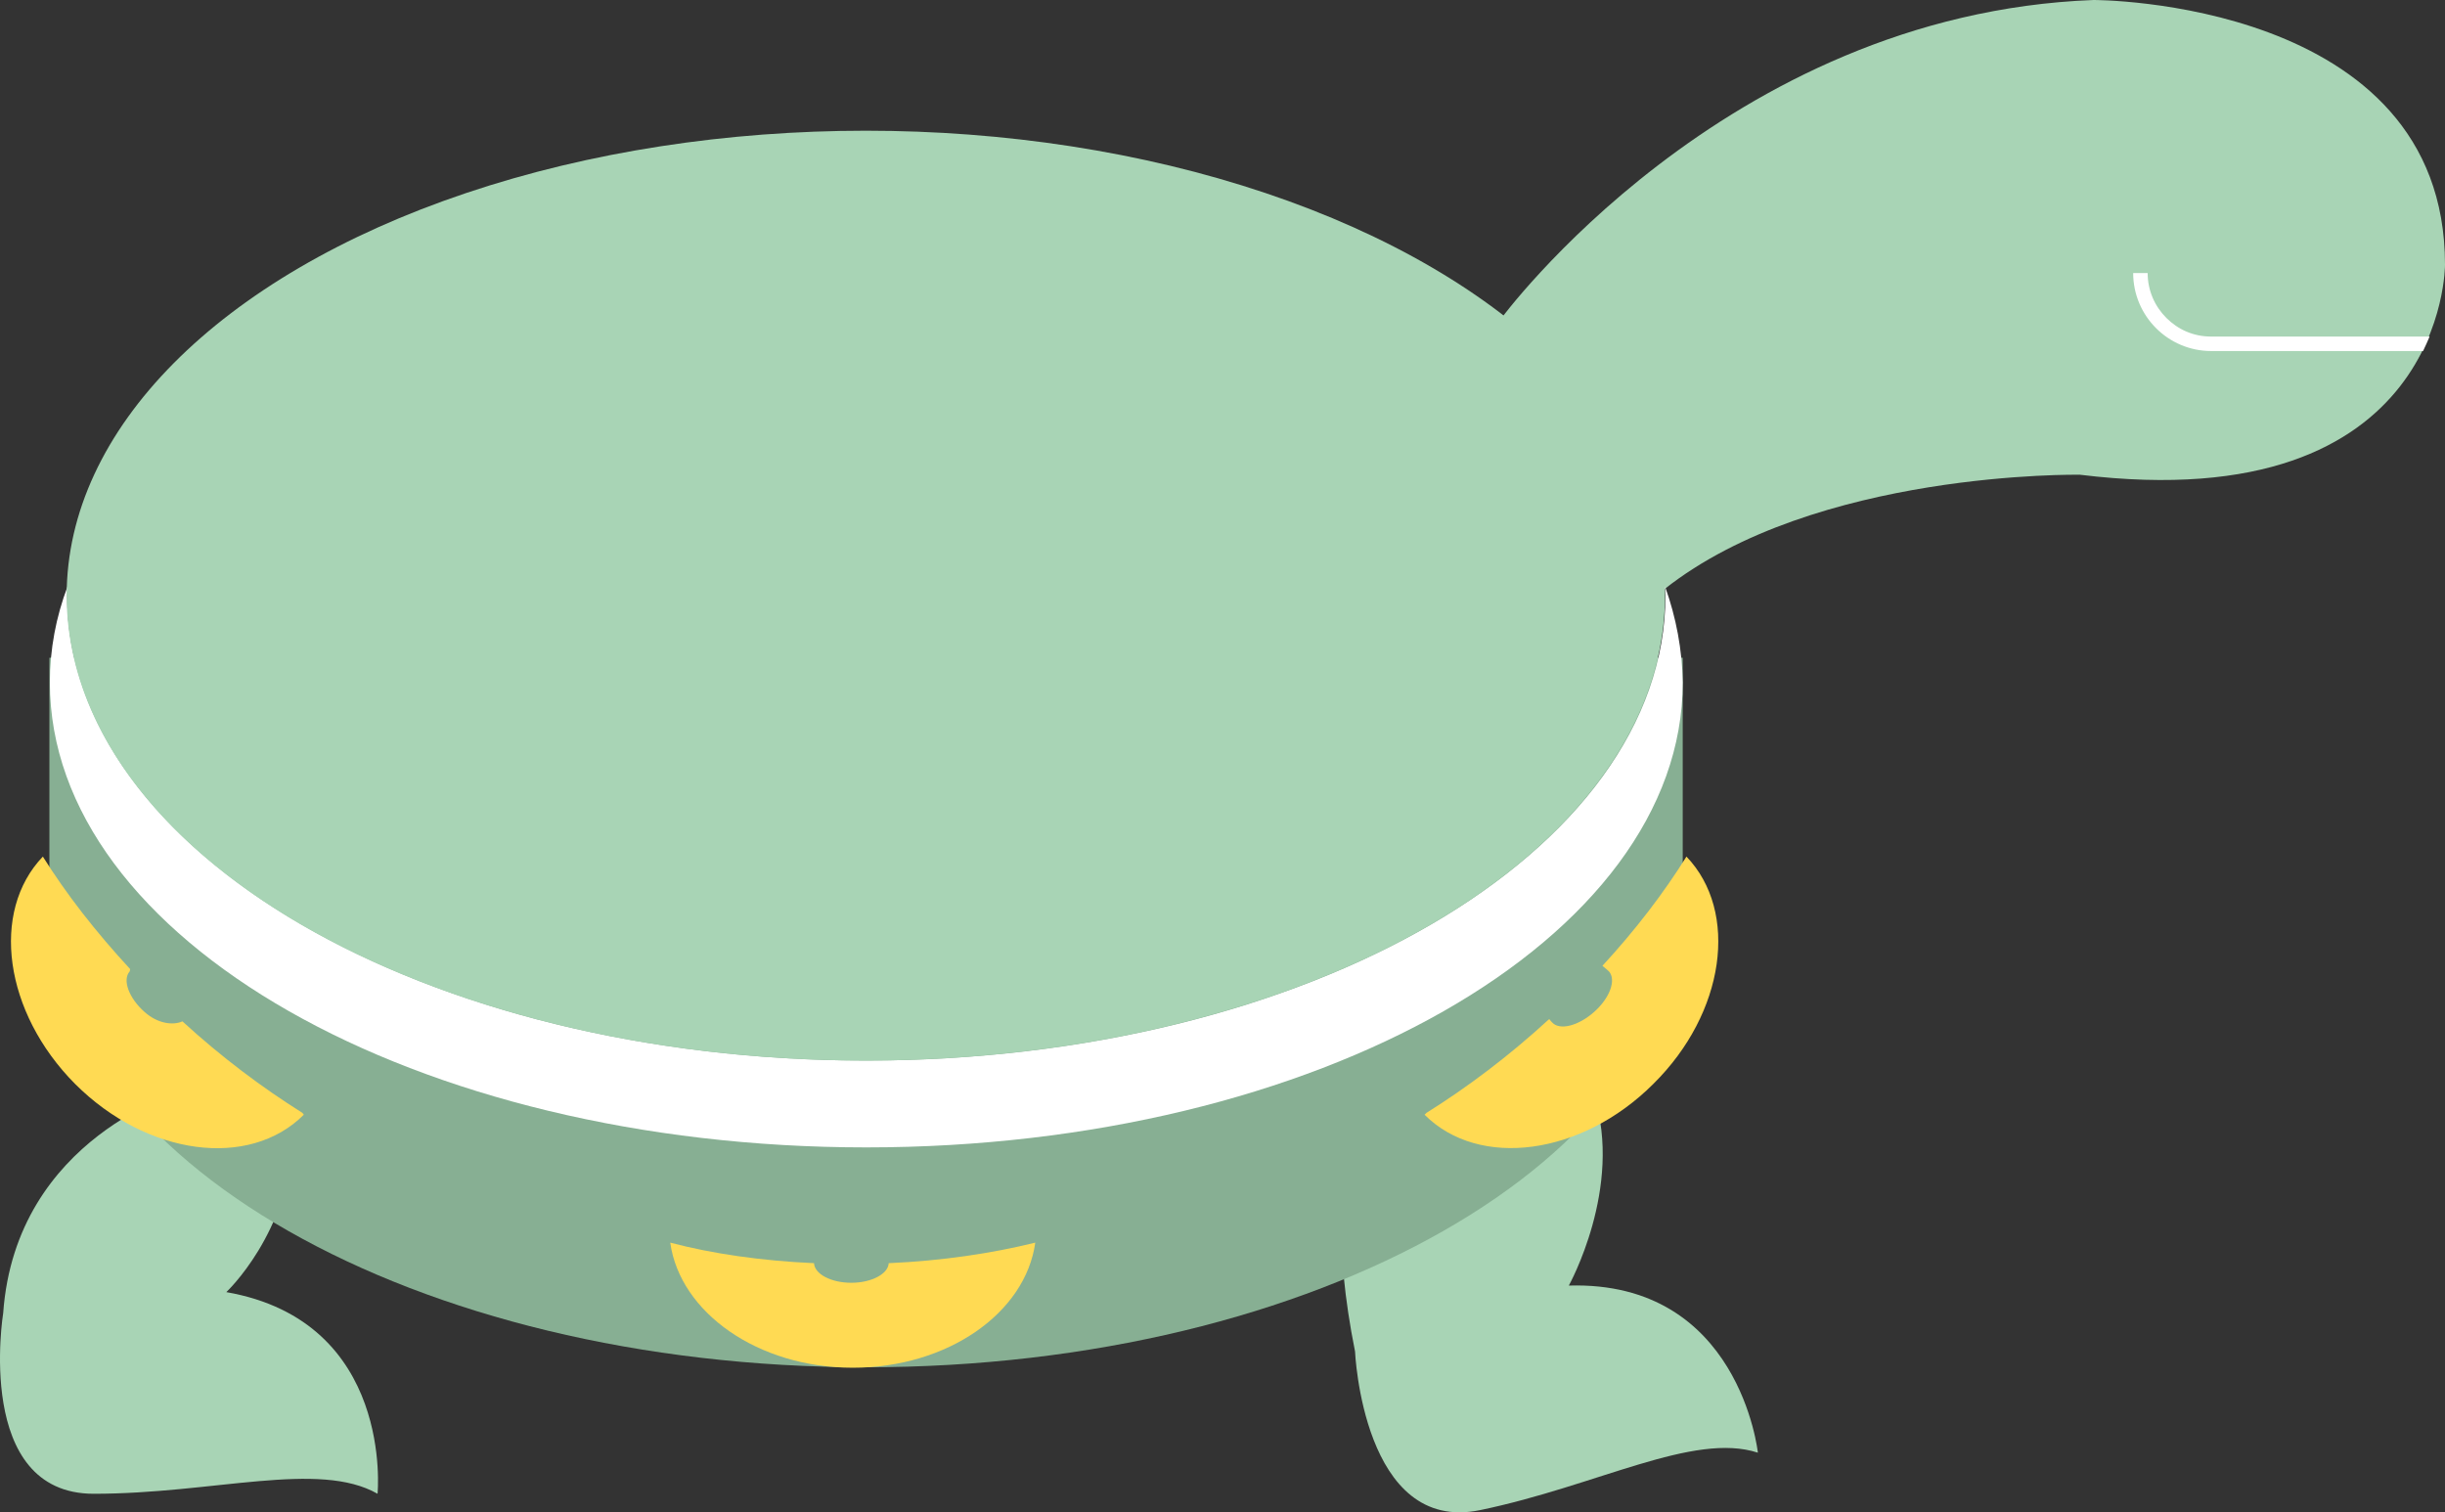
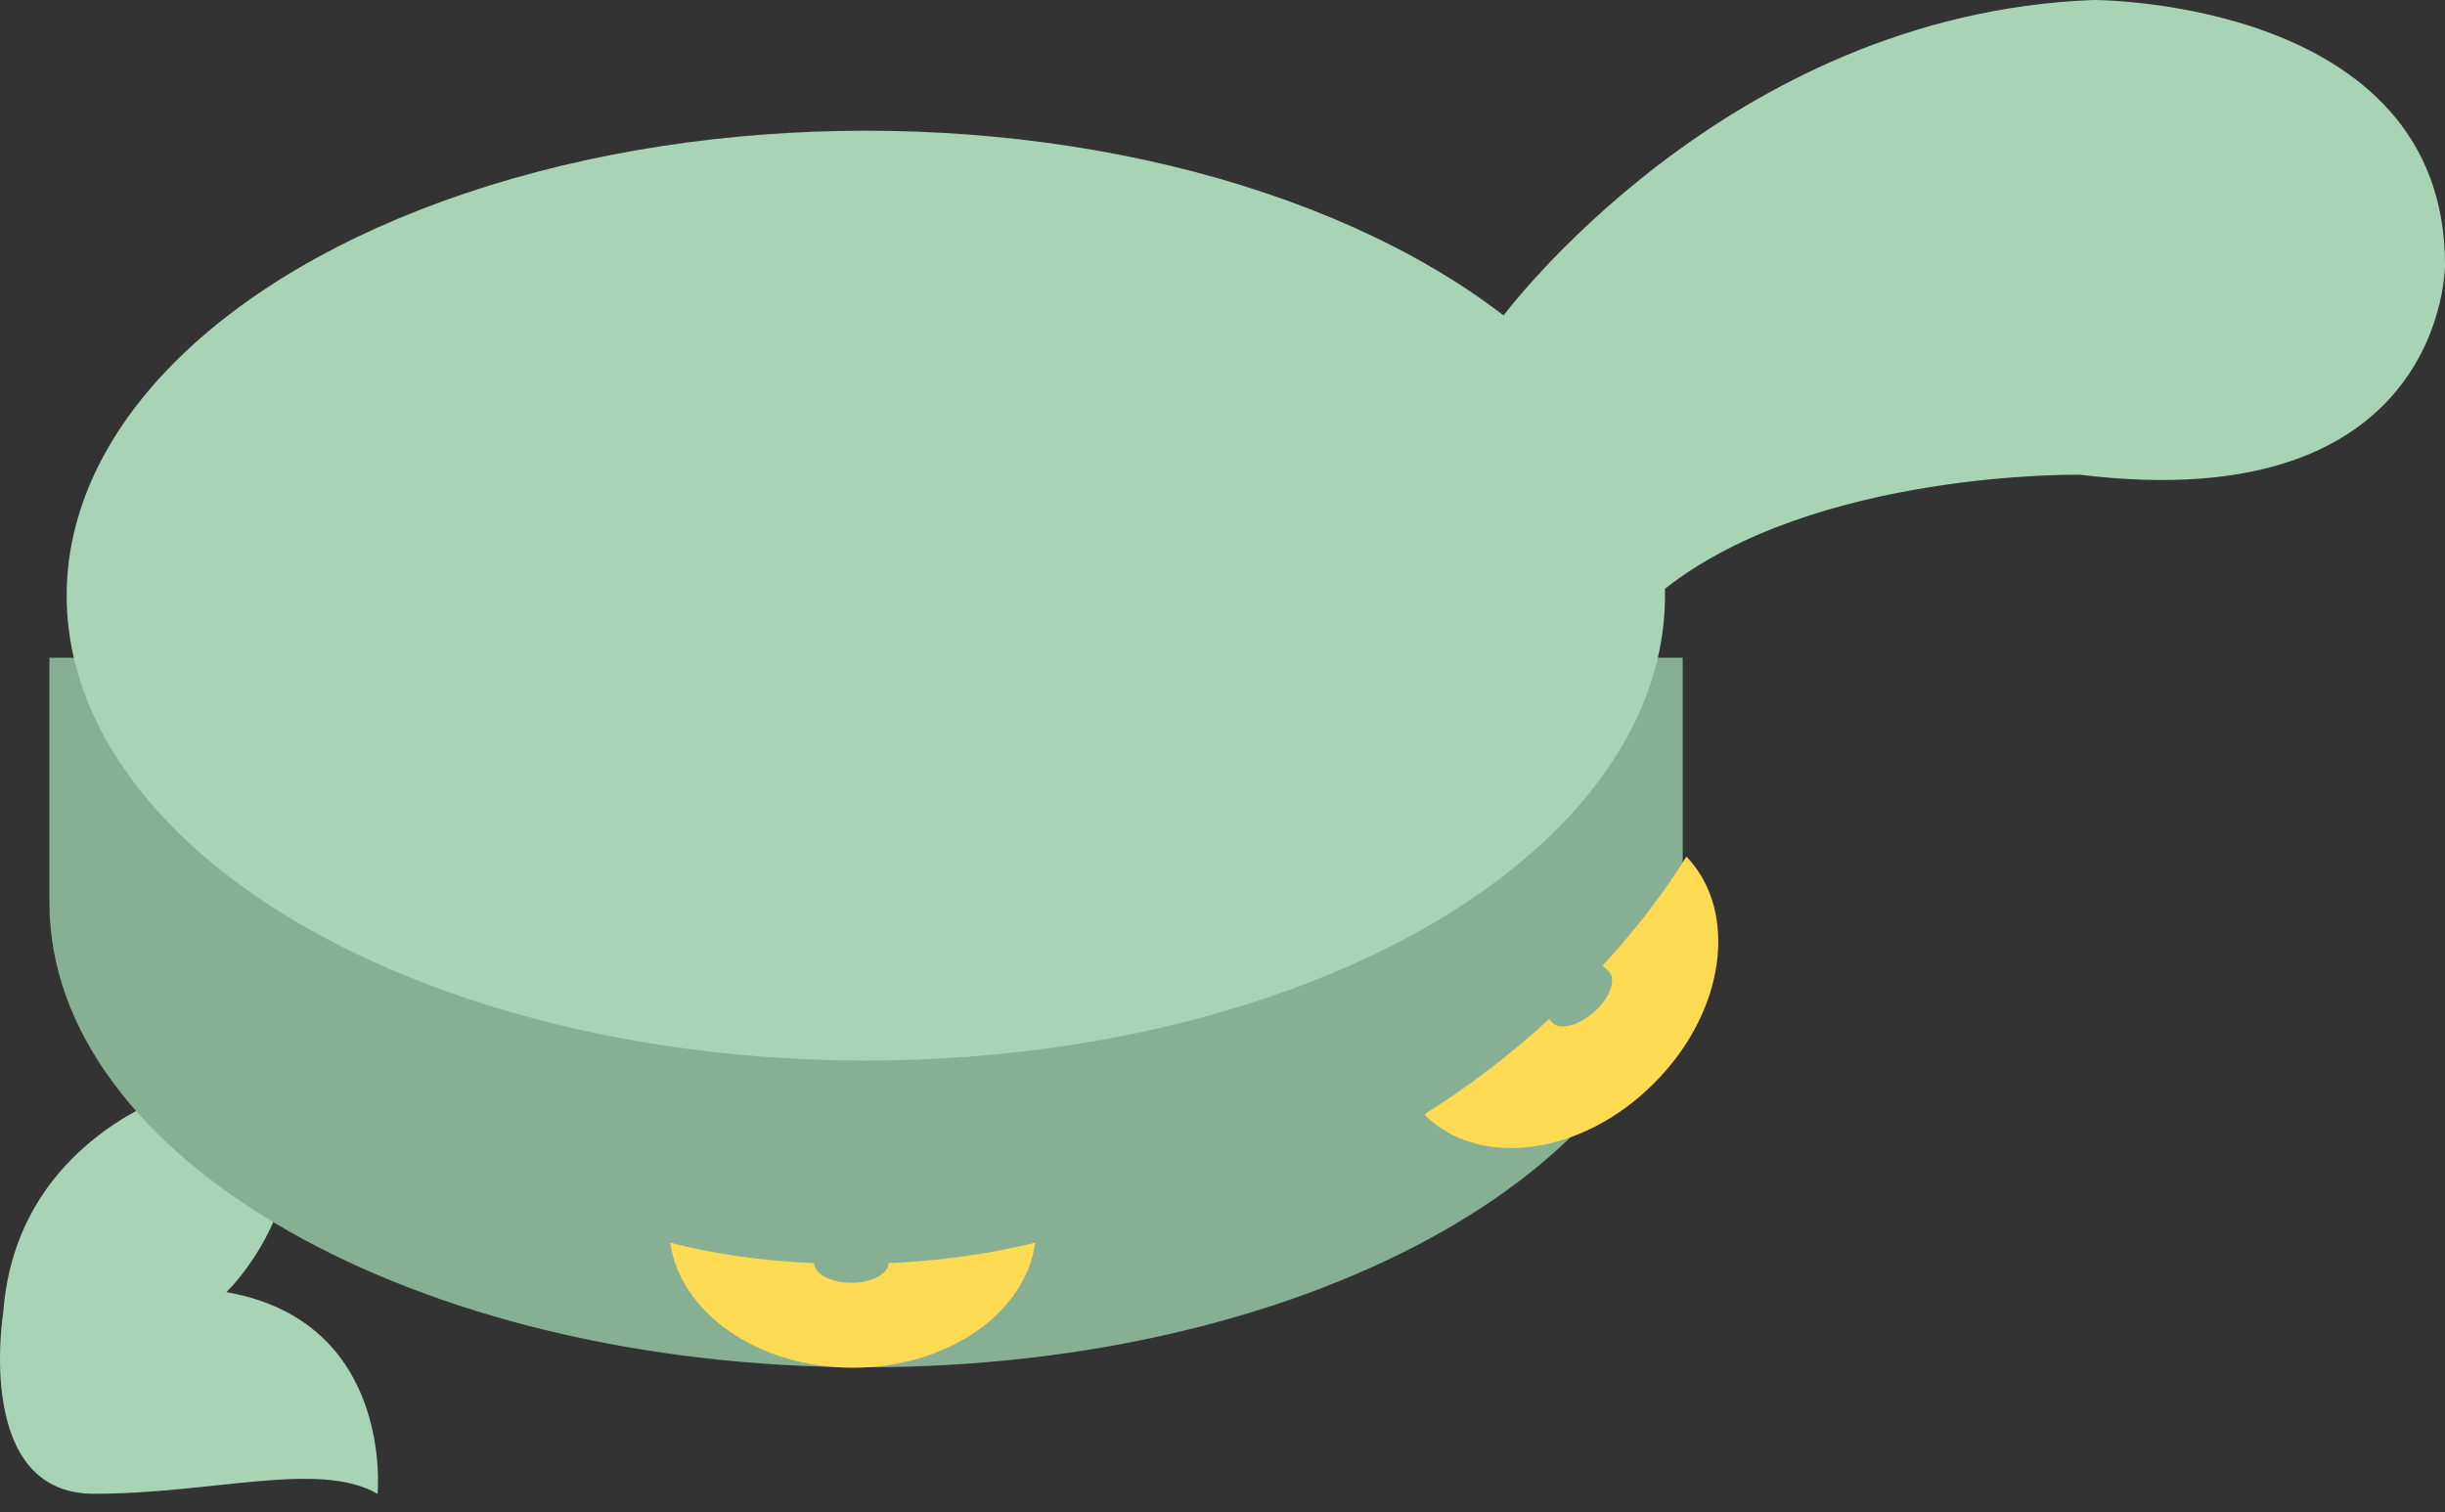
<svg xmlns="http://www.w3.org/2000/svg" id="Capa_1" x="0px" y="0px" width="400px" height="247.413px" viewBox="429.946 156.277 400 247.413" xml:space="preserve">
  <rect x="429.946" y="156.277" width="400" height="247.413" fill="#333333" stroke="none" />
  <g>
    <path fill="#A8D4B5" d="M675.378,208.589c0,0,36.58-50.021,97.063-52.312c0,0,57.505-0.153,57.505,43.301   c0,0,0.229,41.696-59.72,34.365c0,0-43.301-0.764-67.968,18.71L675.378,208.589z" />
    <path fill="#A8D4B5" d="M460.021,334.672c0,0-27.493,7.562-29.554,36.428c0,0-4.812,29.555,14.815,29.555   c19.626,0,36.809-5.499,46.431,0c0,0,2.75-28.18-24.743-32.991c0,0,10.31-9.622,10.997-25.43   C478.578,326.425,460.021,334.672,460.021,334.672z" />
-     <path fill="#A8D4B5" d="M655.599,325.891c0,0-10.997,16.571-3.971,51.472c0,0,1.298,29.937,20.466,25.965   c19.169-3.971,34.9-12.83,45.439-9.394c0,0-2.979-28.18-30.93-27.34c0,0,8.936-16.037,4.124-31.081   C683.473,312.22,655.599,325.891,655.599,325.891z" />
    <path fill="#87AF93" d="M705.161,303.896c0,42.002-59.796,76.062-133.567,76.062c-73.771,0-133.567-34.06-133.567-76.062V263.88   h267.21v40.017H705.161z" />
-     <path fill="#FFFFFF" d="M702.336,252.195c0,0.535,0.076,0.993,0.076,1.527c0,42.002-58.574,76.063-130.741,76.063   c-72.244,0-130.742-34.061-130.742-76.063c0-0.535,0.077-0.993,0.077-1.527c-1.909,5.04-2.902,10.31-2.902,15.732   c0,42.001,59.796,76.062,133.567,76.062c73.771,0,133.566-34.061,133.566-76.062C705.161,262.581,704.169,257.312,702.336,252.195z   " />
    <ellipse fill="#A8D4B5" cx="571.594" cy="253.723" rx="130.742" ry="76.062" />
-     <path fill="#FFDA53" d="M479.418,338.338c-6.568-4.124-13.212-9.088-19.626-14.968c-1.527,0.688-4.047,0.382-6.186-1.527   c-2.597-2.291-3.666-5.27-2.444-6.645c0,0,0.077-0.229,0.077-0.381c-5.651-6.109-10.462-12.296-14.281-18.405   c-8.63,9.012-6.339,25.507,5.27,37.191c11.76,11.761,28.485,13.975,37.42,5.04L479.418,338.338z" />
    <path fill="#FFDA53" d="M575.336,362.929c-0.076,1.757-2.825,3.207-6.109,3.207c-3.36,0-6.033-1.45-6.109-3.207   c-8.553-0.382-16.571-1.527-23.521-3.36c1.604,11.455,14.357,20.467,29.86,20.467c15.502,0,28.256-8.936,29.859-20.467   C592.213,361.325,584.042,362.547,575.336,362.929z" />
    <path fill="#FFDA53" d="M705.849,296.412c-3.666,5.881-8.324,11.99-13.746,17.87c0.458,0.382,0.916,0.764,1.069,0.916   c1.222,1.375,0.152,4.354-2.444,6.645c-2.596,2.291-5.651,3.055-6.873,1.68c-0.076-0.076-0.229-0.229-0.458-0.534   c-6.567,6.033-13.364,11.149-20.085,15.35l-0.305,0.306c8.935,8.935,25.735,6.644,37.42-5.04   C712.188,321.995,714.479,305.424,705.849,296.412z" />
-     <path fill="#FFFFFF" d="M826.357,213.706c0.382-0.84,0.763-1.604,1.068-2.368h-35.739c-2.902,0-5.423-1.146-7.332-3.055   s-3.055-4.505-3.055-7.331h-2.367c0,7.026,5.728,12.753,12.754,12.753H826.357z" />
  </g>
</svg>